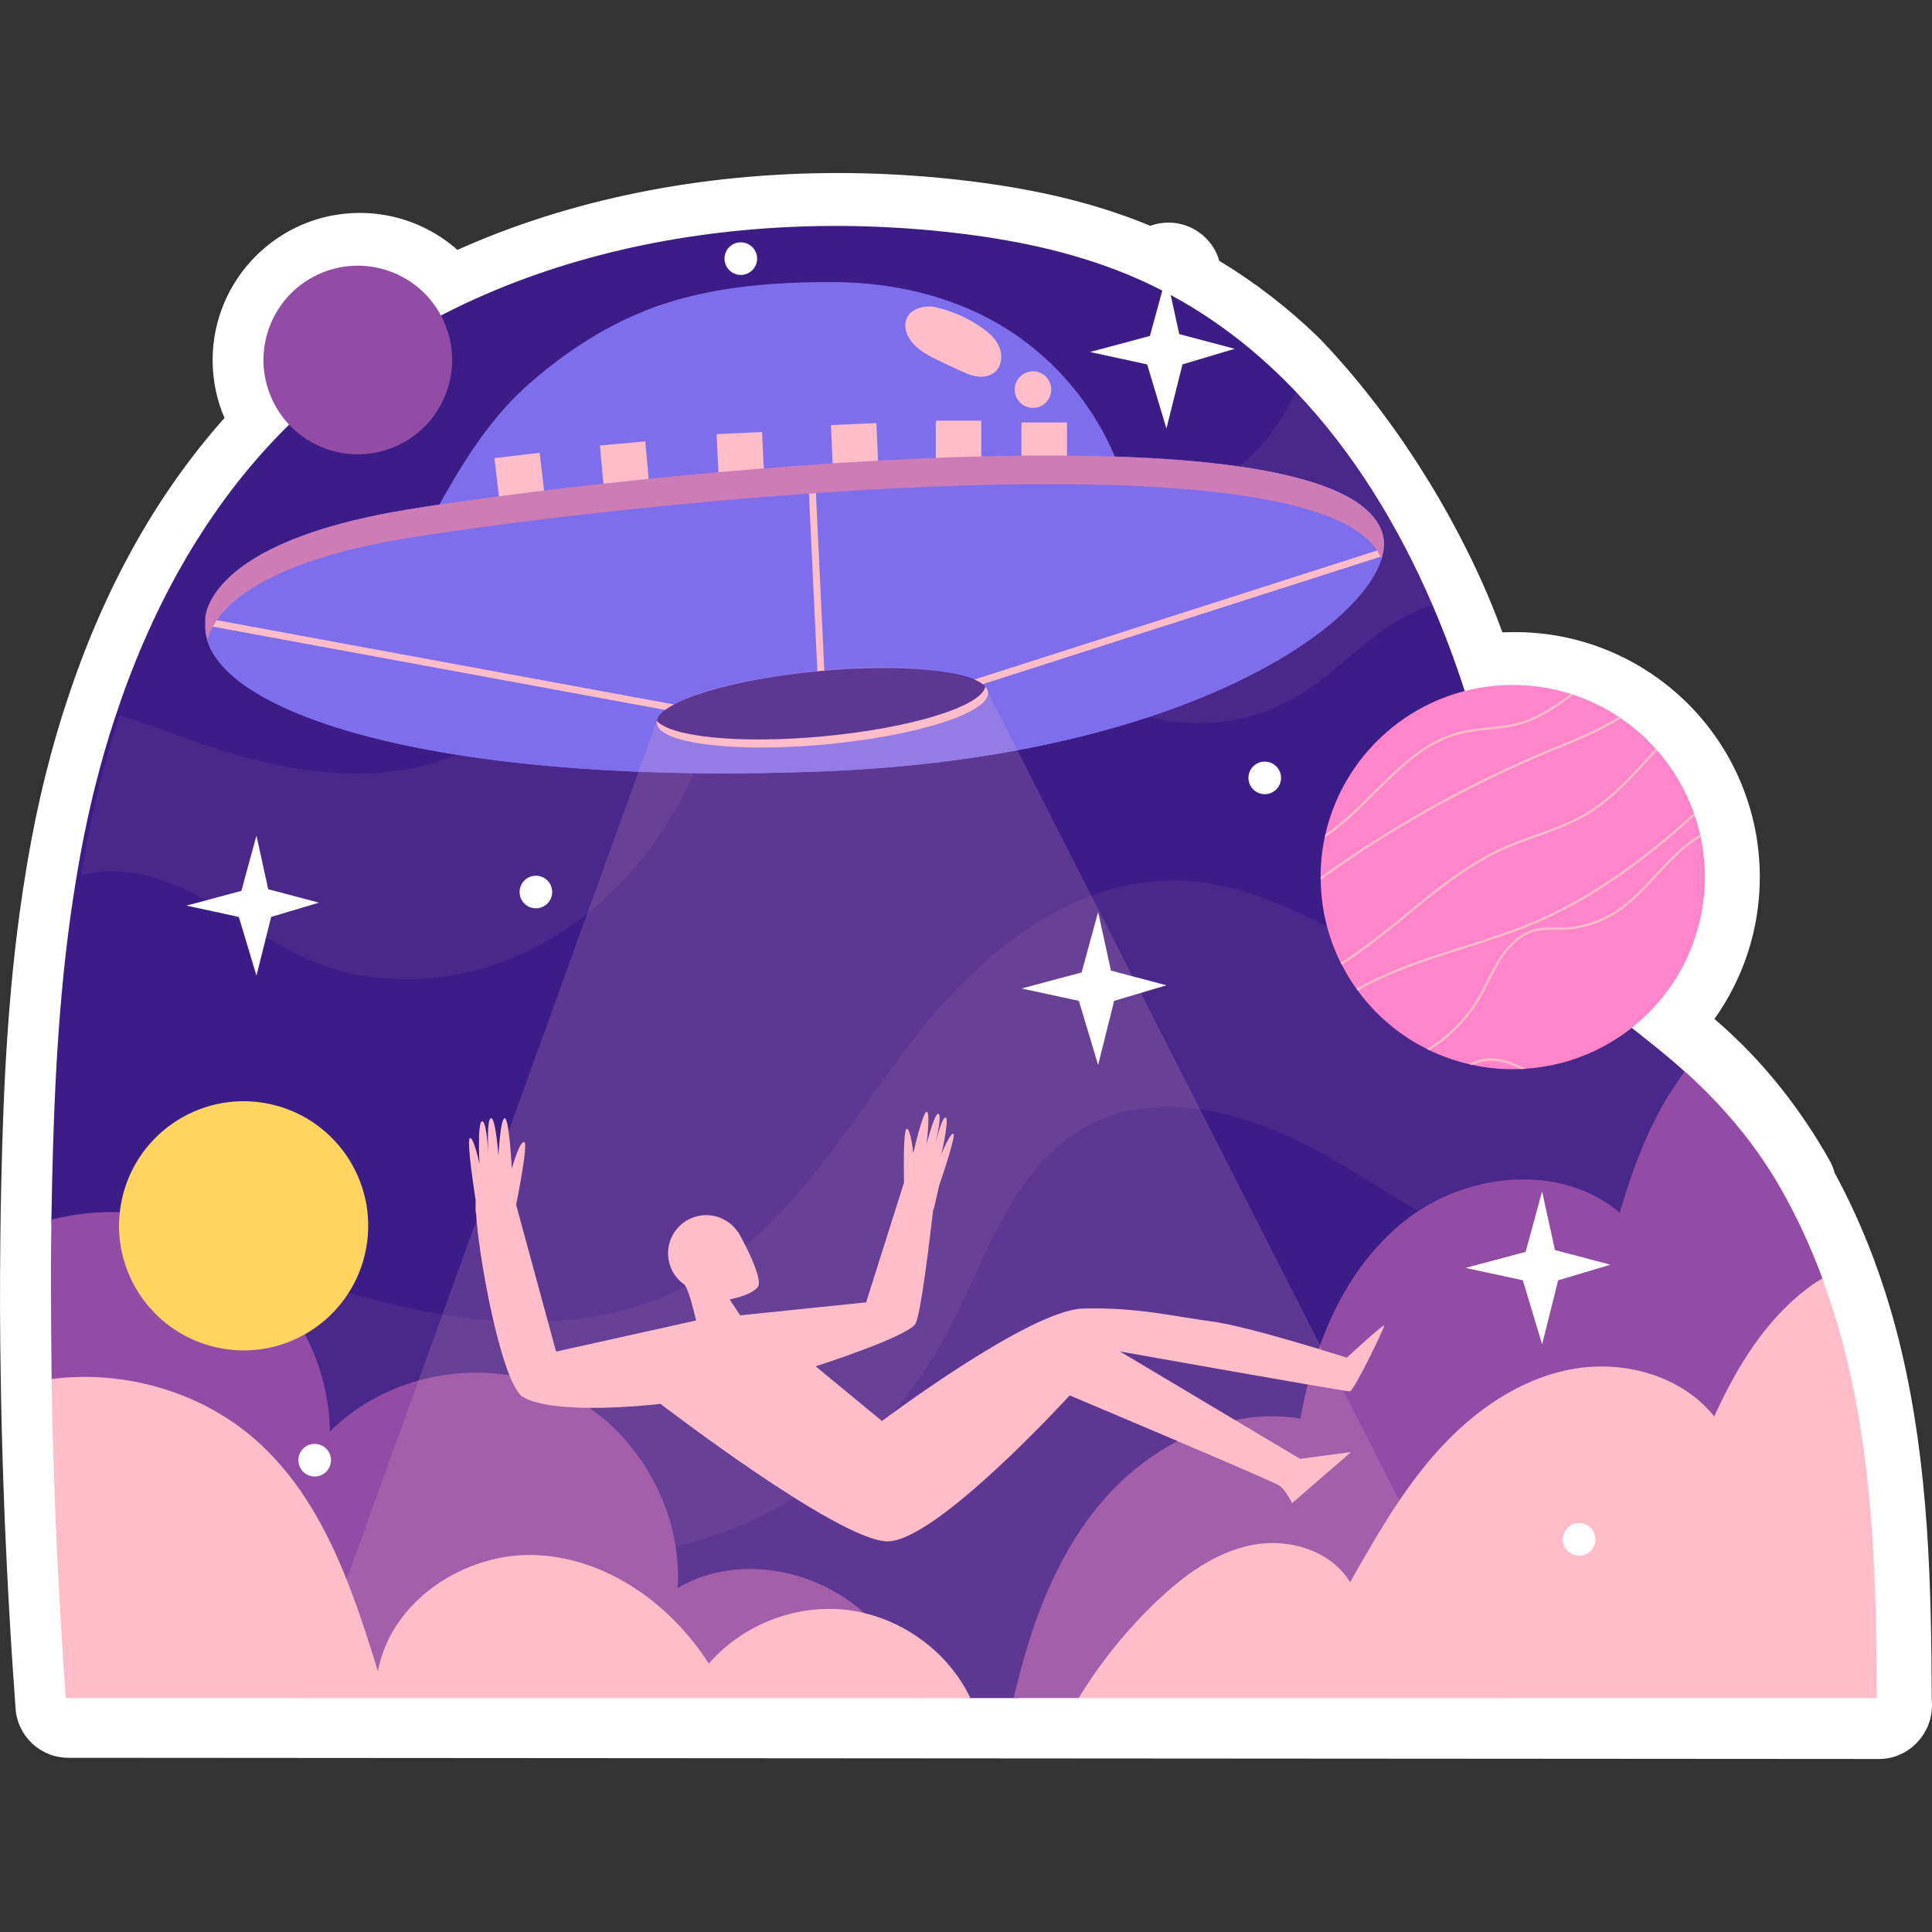
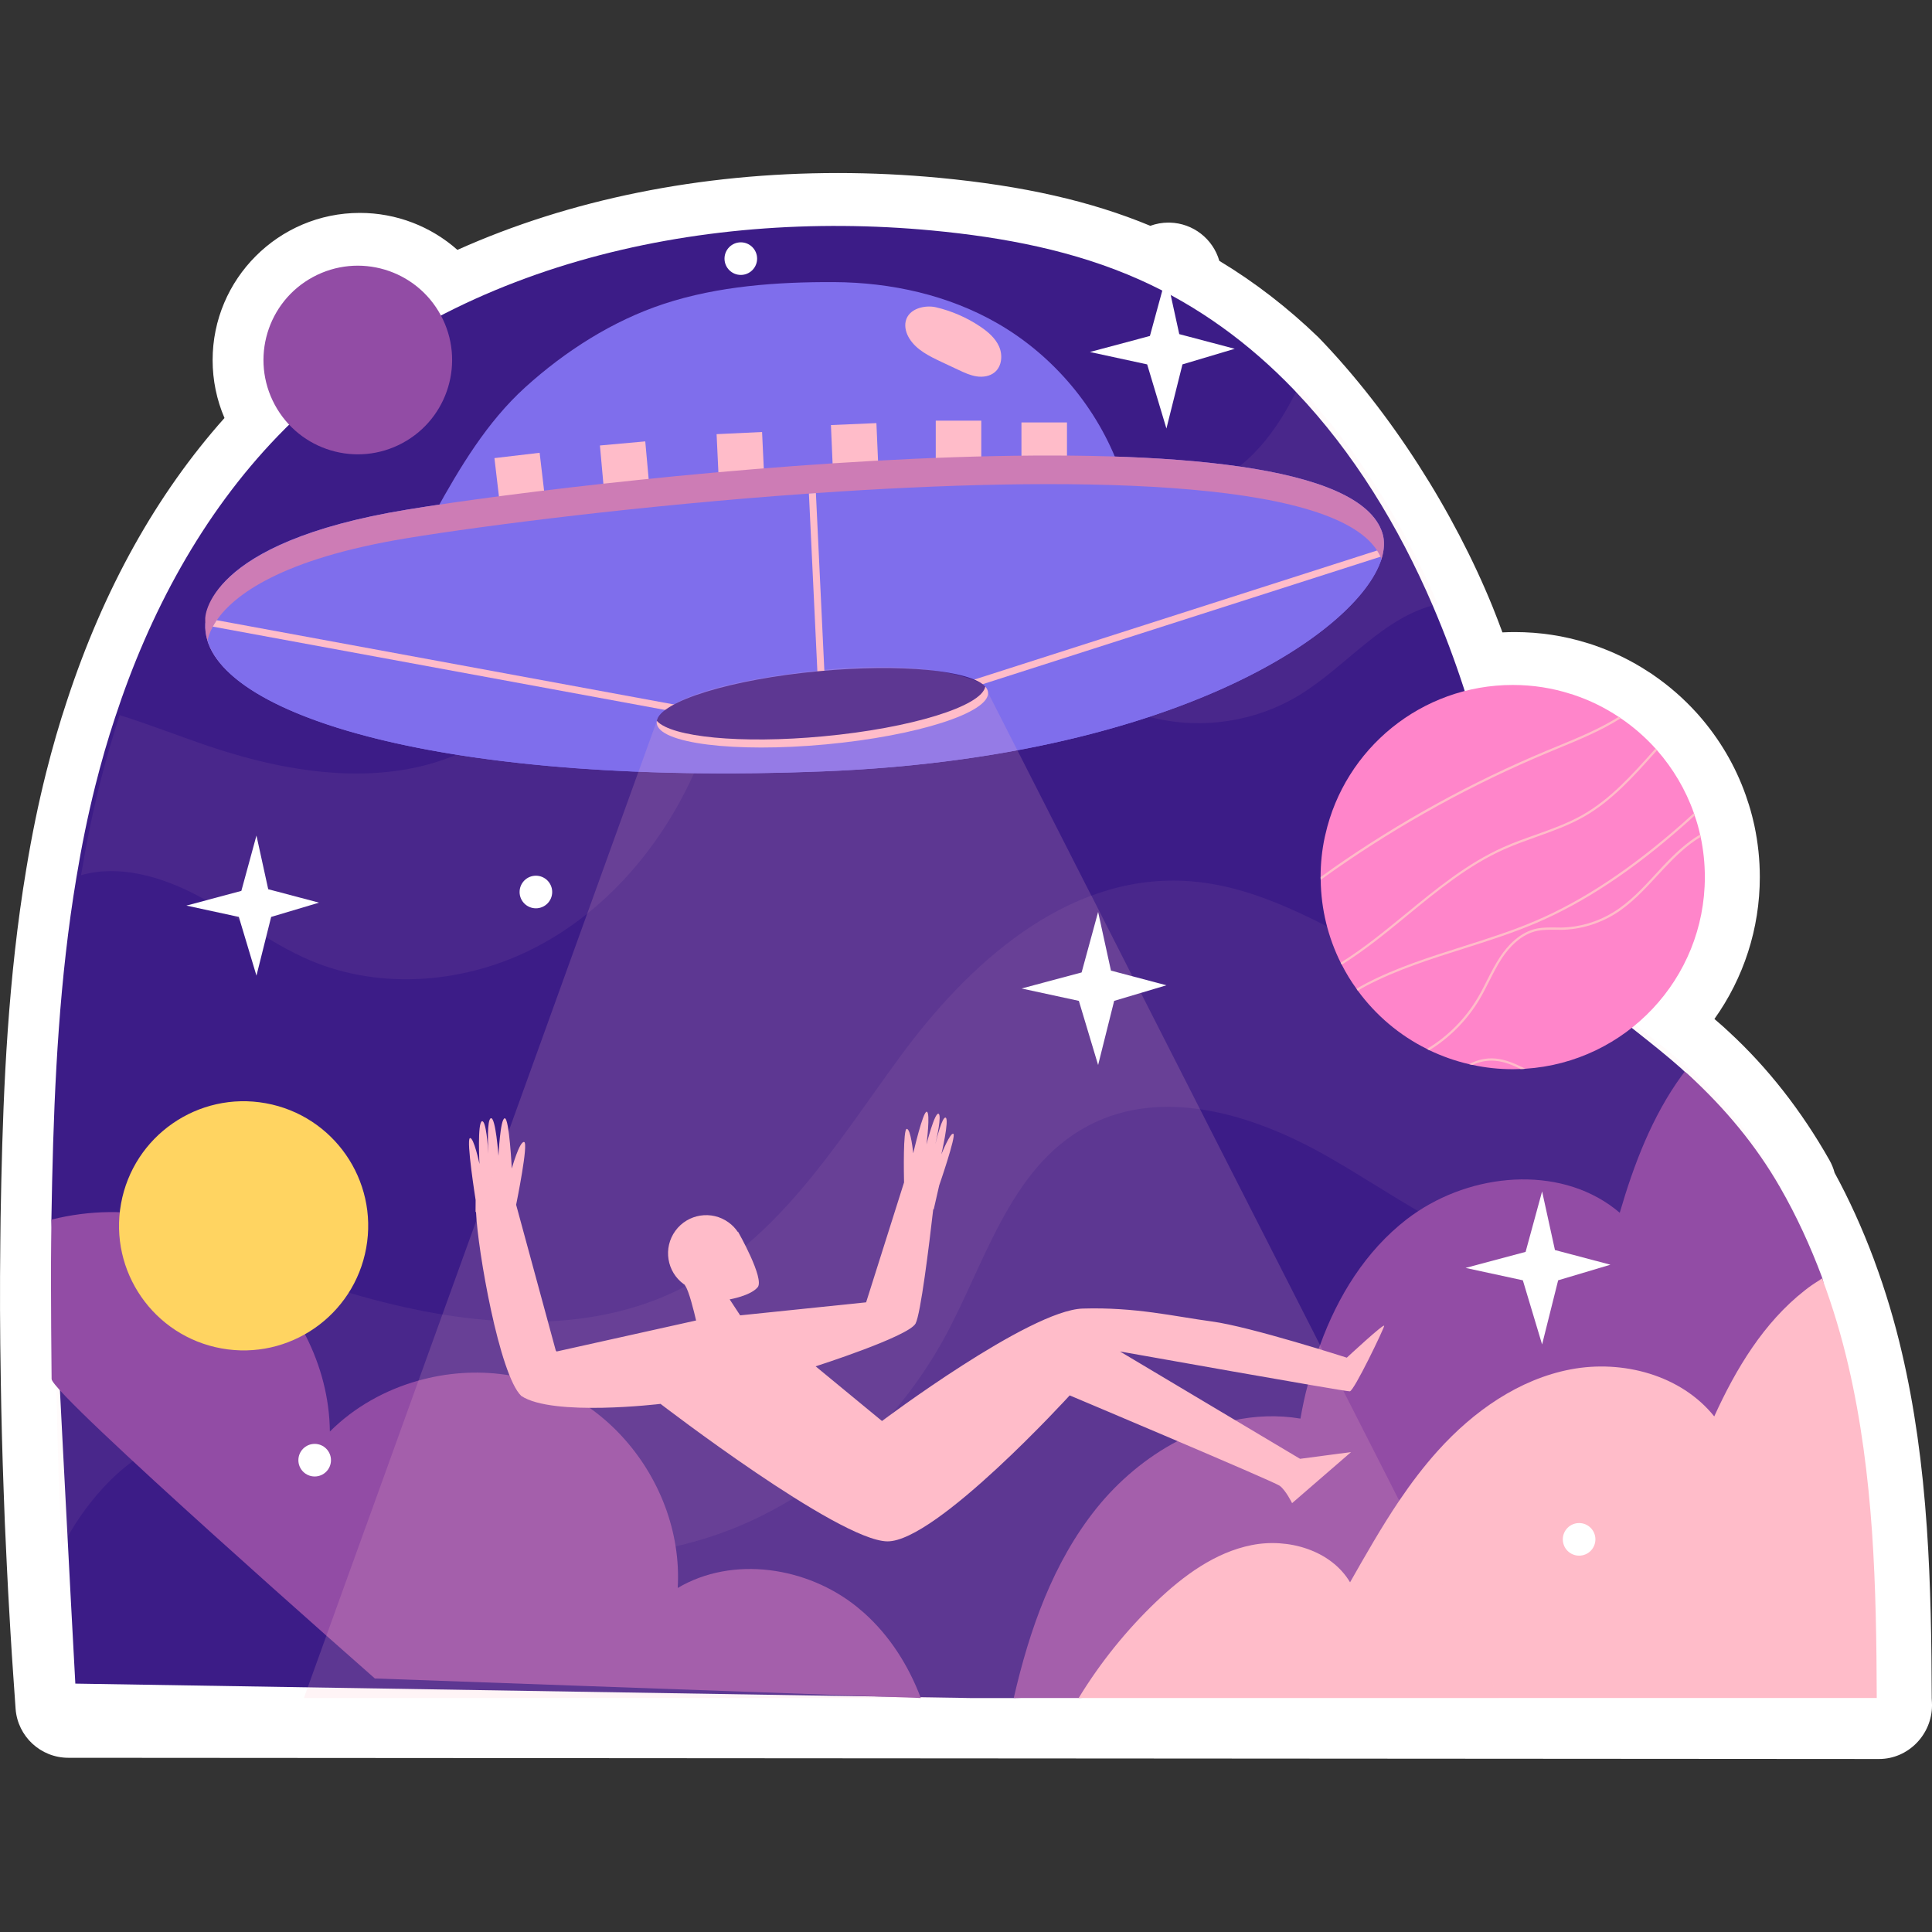
<svg xmlns="http://www.w3.org/2000/svg" version="1.1" id="Capa_1" x="0px" y="0px" viewBox="0 0 512 512" style="enable-background:new 0 0 512 512;" xml:space="preserve" width="512" height="512">
  <rect x="0" y="0" width="512" height="512" fill="#333333" stroke="none" />
  <g>
    <g>
      <path style="fill:#FFFFFF;" d="M18.112,465.832c-7.336,0-13.433-5.657-13.979-12.973c-0.219-2.939-0.416-5.854-0.611-8.792    c-0.279-3.814-0.519-7.742-0.757-11.649l-0.605-10.6c-0.132-2.336-0.243-4.658-0.352-6.983l-0.525-11.299    c-0.073-1.662-0.274-7.076-0.3-8.06c-0.373-10.151-0.637-20.232-0.777-29.816c0-0.042-0.001-0.16-0.001-0.259    c-0.222-12.272-0.264-24.427-0.12-36.13c0,0,0.072-6.45,0.072-6.466c0.05-3.346,0.122-6.714,0.196-10.06    c0.551-24.565,1.767-53.573,6.618-82.496c1.493-9.032,3.215-17.388,5.258-25.512c1.719-6.821,3.523-13.039,5.517-19.02    c9.68-29.533,23.714-54.727,41.746-74.945c-2.062-4.8-3.145-10.003-3.145-15.339c0-21.511,17.5-39.011,39.011-39.011    c9.699,0,18.844,3.581,25.863,9.801c29.766-13.352,64.365-20.369,100.816-20.369c8.923,0,17.978,0.428,26.913,1.272    c22.262,2.116,40.146,6.175,55.894,12.715c1.512-0.553,3.136-0.852,4.814-0.852c0.121,0,0.241,0.001,0.362,0.005    c6.146,0.157,11.433,4.292,13.113,10.134c9.348,5.631,18.154,12.427,26.289,20.285c19.285,19.951,35.975,46.368,46.157,71.461    c0.882,2.202,1.743,4.441,2.583,6.716c1.095-0.056,2.192-0.084,3.287-0.084c6.586,0,13.037,0.978,19.186,2.906    c0.597,0.157,1.181,0.344,1.75,0.561c5.138,1.75,9.995,4.118,14.447,7.046c0.517,0.306,1.014,0.637,1.491,0.992    c4.086,2.818,7.862,6.123,11.234,9.831c0.171,0.183,0.619,0.69,0.678,0.757c5.492,6.276,9.664,13.382,12.399,21.122    c0.147,0.399,0.276,0.791,0.391,1.178c0.658,1.878,1.231,3.909,1.743,6.183c0,0,0.159,0.685,0.185,0.81    c0.94,4.442,1.416,8.996,1.416,13.535c0,13.645-4.268,26.729-12.029,37.608c0.796,0.681,1.59,1.374,2.378,2.075    c0.097,0.087,1.52,1.4,1.52,1.4c10.204,9.407,19.185,20.863,26.59,33.948c0.607,1.072,1.059,2.194,1.36,3.338    c3.856,7.068,7.339,14.737,10.373,22.847c0.06,0.159,0.116,0.318,0.17,0.479c2.928,7.896,5.39,16.12,7.318,24.452    c3.258,13.979,5.416,29.16,6.591,46.39c1.044,15.246,1.238,30.697,1.287,45.141l0.056,1.092c0.012,0.239,0.018,0.477,0.018,0.717    c0,7.741-6.277,14.235-14.018,14.235L18.112,465.832z" />
    </g>
    <g>
      <g>
        <path style="fill:#3C1C87;" d="M493.273,444.443c-0.097-29.681,2.083-54.093-4.66-83c-1.74-7.469-3.915-14.865-6.574-22.091     c-0.121-0.363-0.266-0.701-0.387-1.063v-0.024c-2.973-7.976-6.502-15.735-10.683-23.058c-0.048-0.072-0.073-0.145-0.121-0.218     c-6.429-11.36-14.381-21.777-24.001-30.647c-0.121-0.121-0.266-0.242-0.387-0.338c-0.29-0.29-0.556-0.532-0.846-0.798     c-7.517-6.695-15.88-12.568-23.348-19.288c-0.048-0.048-0.121-0.097-0.169-0.169c-4.399-3.964-8.508-8.242-11.916-13.173     c-9.378-13.608-12.327-30.478-16.17-46.575c-3.48-14.599-8.194-29.246-14.212-43.264c-0.048-0.097-0.072-0.193-0.121-0.29     c-9.015-20.979-20.98-40.557-36.231-56.581c-0.193-0.218-0.387-0.435-0.604-0.653c-11.65-12.109-25.209-22.116-40.799-29.076     c-17.282-7.735-36.134-11.263-54.962-13.052c-62.407-5.898-129.889,9.329-173.419,54.431     c-20.133,20.859-34.104,46.986-43.168,74.637c-1.982,5.946-3.698,11.964-5.221,18.006c-2.03,8.073-3.674,16.218-5.027,24.412     c-4.447,26.514-5.825,53.561-6.429,80.486c-0.073,3.311-0.145,6.647-0.193,9.958v0.193c-0.024,2.043,5.922,116.234,6.339,122.965     l237.182,3.821h11.508L493.273,444.443z" />
      </g>
      <g>
        <g style="opacity:0.07;">
          <path style="fill:#FFBCC9;" d="M381.033,160.107c-14.381,3.166-24.17,16.532-36.835,24.194      c-11.36,6.889-25.475,9.088-38.382,5.97c-16.121-3.867-29.197-15.179-43.24-23.977c-14.043-8.798-31.759-15.324-46.914-8.629      c-18.321,8.073-23.928,30.575-32.412,48.702c-8.725,18.684-22.937,35.167-41.258,44.666      c-18.321,9.523-40.847,11.529-59.845,3.456c-10.586-4.496-19.699-11.819-29.874-17.185c-9.451-4.979-20.665-8.266-30.792-5.366      c1.354-8.193,2.997-16.339,5.027-24.412c1.523-6.042,3.239-12.061,5.221-18.006c7.952,2.49,15.831,5.607,23.711,8.266      c22.043,7.42,47.035,11.118,68.038,1.088c22.792-10.876,35.529-34.925,49.5-55.953c13.994-21.004,34.538-42.08,59.748-40.654      c15.348,0.87,28.762,10.031,42.128,17.62c13.366,7.589,29.221,14.042,43.772,9.087c11.94-4.084,19.844-14.719,25.451-26.393      C359.691,118.801,371.896,138.741,381.033,160.107z" />
        </g>
        <g style="opacity:0.07;">
          <path style="fill:#FFBCC9;" d="M472.081,314.36c-5.801,4.423-11.577,8.943-17.934,12.399      c-14.308,7.831-32.049,10.345-48.291,6.792c-20.254-4.399-36.714-17.257-54.382-27.263      c-17.644-10.006-39.953-17.451-59.023-9.837c-23.01,9.185-30.091,34.78-40.75,55.422c-10.997,21.27-28.859,40.001-51.917,50.829      c-23.034,10.828-51.361,13.1-75.265,3.916c-13.317-5.1-24.798-13.438-37.584-19.554c-12.786-6.091-28.158-9.934-41.669-5.22      c-7.082,2.49-13.027,7.13-17.91,12.423c-4.52,4.907-8.097,10.248-11.021,15.928c-0.725-15.179-1.209-30.358-1.426-45.56      c-0.218-11.94-0.266-23.88-0.121-35.819c3.287-0.653,6.622-1.064,10.03-1.233c22.792-1.208,44.449,7.928,66.105,14.526      c27.747,8.435,59.168,12.641,85.586,1.232c28.665-12.375,44.666-39.735,62.286-63.663      c17.596-23.904,43.433-47.856,75.144-46.237c19.312,0.991,36.182,11.384,52.98,20.037c16.798,8.629,36.738,15.952,55.059,10.32      c0.508-0.169,1.015-0.338,1.522-0.508c7.469,6.719,15.831,12.593,23.348,19.288c0.411,0.387,0.822,0.749,1.233,1.136      C457.7,292.583,465.651,303,472.081,314.36z" />
        </g>
      </g>
      <g>
        <g>
          <path style="fill:#924CA5;" d="M99.34,444.811l144.684,5.181c-3.245-8.594-8.222-16.448-14.996-22.517      c-0.629-0.556-1.257-1.087-1.909-1.619c-13.197-10.659-32.944-13.656-47.518-5.027c0.218-3.698,0.024-7.396-0.556-11.046      c-2.296-14.55-10.731-28.158-22.792-36.69c-2.635-1.861-5.462-3.505-8.435-4.834c-4.447-2.006-9.184-3.311-13.994-3.964      c-7.614-1.088-15.469-0.508-22.913,1.571c-8.822,2.465-17.016,7.034-23.493,13.511c-0.169-17.62-9.16-34.611-22.816-45.633      c-6.164-4.979-13.269-8.725-20.956-10.78c-9.209-2.441-19.868-2.296-30.019,0.242c-0.024,2.078-0.048,4.157-0.073,6.236      c-0.145,11.94,0.121,36.013,0.121,36.013C13.735,369.561,99.34,444.811,99.34,444.811z" />
        </g>
        <g>
          <path style="fill:#924CA5;" d="M486.6,441.106c-0.051-14.678-0.887-94.963-3.715-102.528v-0.024      c-3.094-8.266-6.792-16.339-11.166-23.928c-6.381-11.118-14.521-20.831-23.947-29.533c-0.411-0.387-1.148-0.98-1.311-1.09      c-0.266,0.338-0.507,0.652-0.749,0.991c-7.88,10.828-12.714,23.541-16.46,36.4c-14.551-12.423-37.342-10.997-53.415-0.435      c-1.063,0.701-2.103,1.426-3.094,2.199c-10.828,8.411-18.2,20.303-22.913,33.306c-0.145,0.314-0.266,0.653-0.387,0.991      c-1.112,3.094-2.055,6.26-2.852,9.475c-0.798,2.973-1.426,5.994-1.958,9.015c-6.042-1.015-12.133-0.749-18.031,0.531      c-5.028,1.112-9.934,2.973-14.574,5.439c-8.242,4.326-15.638,10.562-21.439,17.789c-11.545,14.384-17.776,32.209-21.934,50.288      h17.204L486.6,441.106z" />
        </g>
        <g>
-           <path style="fill:#FFBCC9;" d="M497.36,449.992c-0.051-14.678-0.251-29.425-1.254-44.077c-1.039-14.792-2.9-29.511-6.26-43.965      c-1.812-7.831-4.133-15.59-6.961-23.155c-0.29,0.169-0.556,0.338-0.846,0.556c-1.305,0.798-2.562,1.668-3.746,2.61      c-10.9,8.532-18.272,20.81-24.001,33.403c-8.774-10.949-24.242-15.082-38.019-12.471c-13.753,2.61-25.838,11.142-35.216,21.559      c-3.746,4.157-7.106,8.604-10.248,13.245c-4.689,6.961-8.87,14.309-13.028,21.632c-5.075-8.508-16.363-11.795-26.079-9.861      c-9.716,1.934-18.055,8.097-25.234,14.937c-7.95,7.584-14.891,16.215-20.609,25.587H497.36z" />
+           <path style="fill:#FFBCC9;" d="M497.36,449.992c-0.051-14.678-0.251-29.425-1.254-44.077c-1.039-14.792-2.9-29.511-6.26-43.965      c-1.812-7.831-4.133-15.59-6.961-23.155c-0.29,0.169-0.556,0.338-0.846,0.556c-1.305,0.798-2.562,1.668-3.746,2.61      c-10.9,8.532-18.272,20.81-24.001,33.403c-8.774-10.949-24.242-15.082-38.019-12.471c-13.753,2.61-25.838,11.142-35.216,21.559      c-3.746,4.157-7.106,8.604-10.248,13.245c-4.689,6.961-8.87,14.309-13.028,21.632c-5.075-8.508-16.363-11.795-26.079-9.861      c-9.716,1.934-18.055,8.097-25.234,14.937c-7.95,7.584-14.891,16.215-20.609,25.587H497.36" />
        </g>
        <g>
-           <path style="fill:#FFBCC9;" d="M14.545,397.866c0.048,1.692,0.121,3.36,0.193,5.027c0.121,2.635,0.242,5.293,0.363,7.928      c0.169,3.408,0.314,6.792,0.507,10.199c0.193,3.408,0.387,6.816,0.58,10.2c0.242,3.964,0.484,7.952,0.773,11.915      c0.153,2.292,0.313,4.57,0.477,6.855h239.709c-0.323-0.683-0.661-1.36-1.025-2.021c-5.632-10.224-15.783-17.789-27.094-20.496      c-1.692-0.411-3.432-0.701-5.172-0.894c-13.366-1.378-27.24,4.133-36.013,14.309c-10.127-15.88-27.216-28.085-46.02-28.787      c-18.828-0.677-38.261,12.278-41.669,30.792c-2.489-8.097-5.124-16.339-8.29-24.291c-5.317-13.318-12.158-25.837-22.526-35.578      c-0.967-0.919-1.958-1.789-2.973-2.611c-14.115-11.722-33.21-17.112-51.434-15.106c-0.411,0.048-0.846,0.096-1.257,0.145      c0.145,9.886,0.411,19.771,0.774,29.656C14.472,396.03,14.497,396.948,14.545,397.866z" />
-         </g>
+           </g>
      </g>
      <g>
        <path style="fill:#FFBCC9;" d="M296.806,358.152c0,0,59.799,10.667,60.914,10.566c1.115-0.1,8.946-16.413,9.102-17.342     c0.155-0.929-9.905,8.422-9.905,8.422s-25.651-8.244-35.74-9.593c-10.089-1.349-20.131-3.837-34.239-3.422     c-14.108,0.415-53.201,29.799-53.201,29.799l-17.589-14.491c0,0,24.617-7.877,26.484-11.338     c1.347-2.496,3.56-20.491,4.689-30.325l0.118,0.103l1.451-6.364c0,0,4.555-13.166,3.767-13.689     c-0.788-0.522-3.192,5.431-3.192,5.431s2.163-9.28,1.144-9.719c-0.884-0.381-2.363,5.491-2.74,7.054     c0.373-1.594,1.738-7.709,0.852-8.09c-1.019-0.439-3.2,8.144-3.2,8.144s1.098-8.478,0.085-8.684     c-1.013-0.206-3.59,11.023-3.59,11.023s-0.633-6.495-1.718-6.467c-0.992,0.026-0.764,12.11-0.717,14.182l-10.05,31.776     l-32.929,3.407l-0.452,0.047l-2.779-4.236c0,0,5.506-0.943,7.411-3.204c1.905-2.261-5.185-14.713-5.185-14.713     s-0.023,0.019-0.063,0.053c-0.641-0.951-1.456-1.81-2.437-2.524c-4.515-3.285-10.838-2.288-14.124,2.227     c-3.285,4.515-2.288,10.839,2.227,14.124c0.098,0.071,0.198,0.138,0.297,0.205c0.005,0.075,0.027,0.139,0.067,0.19     c0.989,1.246,2.401,7.052,2.906,9.233l-36.978,8.223l-0.217-0.291l-10.495-38.591c0.17-0.835,3.32-16.394,2.12-16.64     c-1.233-0.252-3.274,7.037-3.274,7.037s-0.664-13.347-1.863-13.317c-1.199,0.03-1.665,9.934-1.665,9.934     s-0.748-10.245-2.001-9.951c-1.09,0.256-0.77,7.534-0.668,9.42c-0.112-1.851-0.609-8.875-1.697-8.62     c-1.253,0.294-0.667,11.331-0.667,11.331s-1.537-7.286-2.544-6.85c-1.006,0.436,1.524,16.397,1.524,16.397l-0.023,3.175     l0.128-0.022c0.43,10.158,6.213,43.257,12.001,48.766c8.338,5.546,36.895,2.099,36.895,2.099s47.186,36.286,60.101,36.436     c12.915,0.15,48.333-38.682,48.333-38.682s54.026,22.768,55.644,23.946c1.618,1.177,3.29,4.608,3.29,4.608l15.634-13.535     l-13.521,1.789L296.806,358.152z" />
      </g>
      <g>
        <g>
          <path style="fill:#7F6EEC;" d="M54.842,163.497c0,0-0.797-19.618,53.023-28.443c53.82-8.825,246.965-30.279,258.486,6.219      c5.562,17.62-44.146,59.041-148.185,63.155c-104.039,4.114-164.879-16.185-163.772-39.127L54.842,163.497z" />
        </g>
        <g>
          <path style="fill:#3C1C87;" d="M261.838,183.481c0.499,5.356-18.749,11.529-42.992,13.787      c-24.243,2.258-44.3-0.253-44.799-5.609c-0.499-5.356,18.749-11.529,42.992-13.787      C241.282,175.614,261.339,178.125,261.838,183.481z" />
        </g>
        <g>
          <path style="fill:#7F6EEC;" d="M296.742,124.334c-5.82-16.1-17.47-30.02-32.293-38.584      c-13.064-7.548-28.298-10.912-43.385-10.988c-15.087-0.075-30.774,1.043-45.106,5.758      c-13.564,4.463-26.169,12.515-36.751,22.103c-10.148,9.195-17.297,21.174-23.927,33.156      C175.998,135.621,236.411,131.178,296.742,124.334z" />
        </g>
        <g>
          <g>
            <rect x="190.147" y="114.79" transform="matrix(0.999 -0.047 0.047 0.999 -5.446 9.315)" style="fill:#FFBCC9;" width="12.064" height="12.301" />
          </g>
          <g>
            <rect x="159.513" y="117.47" transform="matrix(0.996 -0.09 0.09 0.996 -10.462 15.414)" style="fill:#FFBCC9;" width="12.064" height="12.301" />
          </g>
          <g>
            <rect x="131.757" y="120.625" transform="matrix(0.993 -0.117 0.117 0.993 -13.919 17.037)" style="fill:#FFBCC9;" width="12.064" height="12.301" />
          </g>
          <g>
            <rect x="220.466" y="112.424" transform="matrix(0.999 -0.043 0.043 0.999 -4.873 9.815)" style="fill:#FFBCC9;" width="12.064" height="12.301" />
          </g>
          <g>
            <rect x="247.985" y="111.478" style="fill:#FFBCC9;" width="12.065" height="12.301" />
          </g>
          <g>
            <rect x="270.695" y="111.951" style="fill:#FFBCC9;" width="12.064" height="12.301" />
          </g>
        </g>
        <g>
          <path style="fill:#CD7CB5;" d="M366.115,148.146c-8.985,18.481-55.387,50.037-147.557,53.687      c-97.173,3.836-157.063-11.012-163.567-32.025c-0.463-1.482-0.667-2.983-0.593-4.503l-0.015-1.357      c0,0-0.337-20.064,53.475-28.885c53.83-8.839,246.972-30.297,258.498,6.208C366.986,143.272,366.911,145.607,366.115,148.146z" />
        </g>
        <g>
          <path style="fill:#7F6EEC;" d="M366.115,148.146c-6.245,19.717-55.776,52.626-147.946,56.277      c-97.173,3.836-156.674-13.601-163.178-34.615c0.167-0.871,0.556-2.168,1.408-3.743c0.278-0.537,0.63-1.093,1.038-1.705      c4.522-6.523,16.844-16.232,50.421-21.736c20.828-3.41,62.54-8.728,106.512-11.822c0.611-0.056,1.241-0.093,1.853-0.13      c65.875-4.558,136.235-4.058,148.724,15.214c0.352,0.538,0.649,1.075,0.908,1.649      C365.948,147.738,366.041,147.942,366.115,148.146z" />
        </g>
        <g>
          <g>
            <g>
              <path style="fill:#FFBCC9;" d="M218.558,179.796l-1.853,0.093l-2.335-49.087c0.611-0.056,1.241-0.093,1.853-0.13        L218.558,179.796z" />
            </g>
          </g>
          <g>
            <g>
              <path style="fill:#FFBCC9;" d="M187.835,188.394l-0.333,1.816L56.399,166.065c0.278-0.537,0.63-1.093,1.038-1.705        L187.835,188.394z" />
            </g>
          </g>
          <g>
            <g>
              <path style="fill:#FFBCC9;" d="M365.855,147.535l-117.352,37.598l-0.556-1.761l117-37.487        C365.299,146.423,365.596,146.96,365.855,147.535z" />
            </g>
          </g>
        </g>
        <g>
          <g>
            <path style="fill:#FFBCC9;" d="M261.845,183.483c0.5,5.355-18.753,11.526-42.99,13.787c-24.257,2.261-44.306-0.26-44.806-5.615       c-0.019-0.204-0.019-0.408,0.018-0.611c2.569-5.322,19.917-9.562,43.228-11.729c21.773-2.039,37.921-1.192,43.809,2.631       C261.548,182.427,261.789,182.946,261.845,183.483z" />
          </g>
          <g>
            <path style="fill:#3C1C87;" d="M261.104,181.945c-0.89,5.207-19.605,11.025-42.972,13.194       c-21.81,2.038-40.21,0.204-44.065-4.095c0.945-5.207,19.661-11.007,42.972-13.175       C238.811,175.83,257.212,177.665,261.104,181.945z" />
          </g>
        </g>
        <g style="opacity:0.17;">
          <path style="fill:#FFBCC9;" d="M397.413,449.992l-26.604-52.295l-14.864-29.222l-5.438-10.683l-0.677-1.329l-31.807-62.503      l-28.786-56.606h-0.024l-19.602-38.527l-7.759-15.251l-0.024-0.048l-0.749-1.475l-0.121-0.217l-0.024-0.048l-0.121-0.266      c0,0-0.121-0.073-0.387-0.217c-0.048-0.049-0.096-0.072-0.145-0.097c-0.049-0.024-0.097-0.048-0.145-0.073      c-0.024-0.024-0.073-0.024-0.097-0.048c-0.459-0.242-1.136-0.556-2.079-0.918c-1.837-0.677-4.641-1.547-8.653-2.2      c-0.024-0.024-0.072-0.024-0.121-0.024c-6.647-1.112-16.556-1.716-30.744-0.435c-0.604,0.073-1.209,0.145-1.837,0.193      c-2.683,0.29-5.487,0.628-8.46,1.039c-5.463,0.773-10.055,1.619-13.898,2.49c-8,1.812-12.81,3.771-15.735,5.438      c-0.798,0.459-1.45,0.894-1.982,1.305c-0.049,0.048-0.097,0.072-0.145,0.096c-0.024,0.024-0.048,0.048-0.048,0.073      c-0.024,0-0.024,0-0.024,0c-0.097,0.097-0.193,0.169-0.29,0.242c-0.024,0.024-0.048,0.048-0.073,0.048      c-0.121,0.121-0.242,0.242-0.362,0.339c-0.653,0.604-1.015,1.136-1.233,1.523c0,0,0,0-0.024,0.024      c-0.024,0.073-0.073,0.145-0.097,0.218c0,0,0,0-0.024,0.024c-0.072,0.193-0.121,0.338-0.121,0.411      c-0.024,0.048-0.024,0.072-0.024,0.072l-4.858,13.463l-0.024,0.024l-13.56,37.56L134.79,299.81l-8.532,23.59l-9.015,24.943      l-6.333,17.523l-10.296,28.545l-8.75,24.194l-11.328,31.388H397.413z" />
        </g>
        <g>
          <g>
            <path style="fill:#FFBCC9;" d="M240.03,85.092c-0.374,1.588,0.124,3.282,0.992,4.663c1.878,2.987,5.243,4.636,8.436,6.137       c1.506,0.707,3.011,1.415,4.517,2.123c1.548,0.728,3.122,1.464,4.812,1.726c1.69,0.262,3.542-0.009,4.848-1.114       c1.876-1.586,2.125-4.528,1.14-6.778c-0.985-2.25-2.946-3.92-4.984-5.292c-3.562-2.398-7.562-4.144-11.744-5.123       C245.186,80.764,240.825,81.717,240.03,85.092z" />
          </g>
          <g>
-             <path style="fill:#FFBCC9;" d="M278.585,102.901c0.192,2.671-1.819,4.992-4.49,5.184c-2.671,0.191-4.992-1.819-5.184-4.49       c-0.192-2.671,1.819-4.992,4.49-5.184C276.072,98.219,278.393,100.229,278.585,102.901z" />
-           </g>
+             </g>
        </g>
      </g>
      <g>
        <g>
          <ellipse transform="matrix(0.88 -0.475 0.475 0.88 -33.944 56.458)" style="fill:#924CA5;" cx="94.809" cy="95.434" rx="24.993" ry="24.993" />
        </g>
        <g>
          <ellipse transform="matrix(0.178 -0.984 0.984 0.178 -266.731 330.544)" style="fill:#FFD461;" cx="64.571" cy="324.997" rx="33.015" ry="33.015" />
        </g>
        <g>
          <g>
            <path style="fill:#FF85CA;" d="M451.802,232.424c0,26.998-21.004,49.089-47.566,50.805c-0.411,0.049-0.822,0.073-1.233,0.073       c-0.701,0.024-1.402,0.048-2.103,0.048c-3.65,0-7.227-0.387-10.659-1.136c-0.29-0.048-0.604-0.121-0.894-0.193       c-3.674-0.846-7.203-2.103-10.538-3.698c0,0,0,0-0.024,0c-0.218-0.121-0.411-0.218-0.629-0.339       c-7.275-3.601-13.559-8.943-18.321-15.445c-0.121-0.145-0.242-0.314-0.338-0.483c-1.474-2.03-2.78-4.157-3.916-6.405       c-0.097-0.169-0.193-0.363-0.29-0.532c-3.287-6.622-5.197-14.067-5.293-21.946c-0.024-0.242-0.024-0.483-0.024-0.725v-0.024       c0-3.601,0.363-7.106,1.088-10.514c0.048-0.266,0.121-0.531,0.193-0.822c5.124-22.647,25.402-39.566,49.645-39.566       c5.366,0,10.538,0.822,15.396,2.393c0.242,0.048,0.484,0.121,0.701,0.217c4.278,1.426,8.29,3.384,11.964,5.849       c0.194,0.097,0.387,0.218,0.556,0.363c3.384,2.296,6.478,5.003,9.209,8.024c0.145,0.145,0.266,0.314,0.411,0.459       c4.23,4.834,7.589,10.465,9.765,16.653c0.072,0.193,0.145,0.411,0.193,0.629c0.604,1.643,1.063,3.336,1.45,5.051       c0.048,0.218,0.097,0.435,0.145,0.629C451.415,225.221,451.802,228.774,451.802,232.424z" />
          </g>
          <g>
            <g>
-               <path style="fill:#FFBCC9;" d="M352.295,221.112c-0.387,0.29-0.798,0.556-1.233,0.797c0.048-0.266,0.121-0.531,0.193-0.822        c0.218-0.145,0.459-0.29,0.677-0.459c4.326-3.07,8.242-6.985,12.037-10.78c6.695-6.671,13.608-13.559,22.792-15.904        c2.514-0.653,5.148-0.919,7.71-1.184c2.755-0.29,5.632-0.58,8.315-1.353c4.979-1.45,9.329-4.471,13.511-7.493        c0.242,0.048,0.484,0.121,0.701,0.217c-4.326,3.166-8.822,6.357-14.043,7.855c-2.755,0.774-5.632,1.088-8.435,1.378        c-2.514,0.266-5.124,0.532-7.614,1.16c-9.039,2.32-15.565,8.846-22.502,15.759        C360.585,214.079,356.645,218.019,352.295,221.112z" />
-             </g>
+               </g>
            <g>
              <path style="fill:#FFBCC9;" d="M429.517,190.344c-5.172,3.287-10.949,5.656-16.58,7.976c-0.918,0.387-1.861,0.774-2.78,1.16        c-19.892,8.315-38.913,18.78-56.582,31.131c-1.16,0.822-2.369,1.668-3.577,2.562c-0.024-0.242-0.024-0.483-0.024-0.725        c1.112-0.822,2.199-1.595,3.263-2.345c17.693-12.375,36.763-22.865,56.679-31.179c0.918-0.387,1.861-0.773,2.804-1.16        c5.511-2.272,11.167-4.617,16.242-7.783C429.155,190.078,429.348,190.199,429.517,190.344z" />
            </g>
            <g>
              <path style="fill:#FFBCC9;" d="M373.008,242.551c-5.559,4.568-11.239,9.233-17.426,13.1c-0.097-0.169-0.193-0.363-0.29-0.532        c6.139-3.818,11.795-8.483,17.354-13.027c7.976-6.55,16.218-13.318,25.741-17.572c2.804-1.257,5.728-2.296,8.556-3.287        c4.181-1.499,8.508-3.046,12.399-5.245c7.396-4.181,13.197-10.683,18.804-16.967c0.193-0.217,0.387-0.435,0.58-0.653        c0.145,0.145,0.266,0.314,0.411,0.459c-0.193,0.193-0.387,0.411-0.556,0.604c-5.631,6.308-11.481,12.858-18.925,17.064        c-3.964,2.248-8.315,3.794-12.52,5.293c-2.828,1.015-5.728,2.054-8.508,3.287C389.178,229.282,380.96,236.025,373.008,242.551        z" />
            </g>
            <g>
              <path style="fill:#FFBCC9;" d="M449.095,216.109c-0.943,0.894-1.885,1.716-2.78,2.514        c-13.584,12.012-26.369,20.472-39.083,25.934c-6.333,2.707-13.028,4.834-19.505,6.888c-8.556,2.707-17.402,5.511-25.475,9.716        c-0.798,0.411-1.595,0.87-2.417,1.378c-0.121-0.145-0.242-0.314-0.338-0.483c0.773-0.483,1.595-0.967,2.489-1.426        c8.097-4.23,16.992-7.033,25.572-9.764c6.453-2.055,13.124-4.157,19.433-6.864c12.641-5.414,25.378-13.874,38.914-25.814        c0.967-0.87,1.982-1.764,2.997-2.707C448.974,215.674,449.047,215.891,449.095,216.109z" />
            </g>
            <g>
              <path style="fill:#FFBCC9;" d="M396.284,280.522c2.828,0.242,5.438,1.451,7.952,2.707c-0.411,0.049-0.822,0.073-1.233,0.073        c-2.175-1.064-4.399-1.982-6.768-2.175c-2.054-0.193-4.133,0.218-5.994,1.088c-0.29-0.048-0.604-0.121-0.894-0.193        C391.45,280.86,393.867,280.305,396.284,280.522z" />
            </g>
            <g>
              <path style="fill:#FFBCC9;" d="M450.69,221.789c-3.65,2.175-6.816,5.269-9.741,8.387c-0.58,0.604-1.136,1.232-1.716,1.837        c-3.432,3.722-6.985,7.565-11.336,10.248c-4.254,2.611-9.16,4.061-14.139,4.157c-0.604,0-1.184,0-1.789-0.024        c-1.475,0-3.021-0.024-4.471,0.266c-4.423,0.87-7.565,4.423-9.451,7.227c-1.281,1.958-2.369,4.109-3.408,6.163        c-0.797,1.595-1.619,3.215-2.538,4.762c-3.263,5.487-7.88,10.151-13.293,13.511c0,0,0,0-0.024,0        c-0.218-0.121-0.411-0.218-0.629-0.339c5.487-3.287,10.151-7.976,13.414-13.487c0.918-1.523,1.74-3.142,2.514-4.713        c1.064-2.079,2.151-4.23,3.481-6.236c1.933-2.9,5.196-6.55,9.813-7.493c1.523-0.29,3.094-0.266,4.592-0.266        c0.58,0.024,1.184,0.024,1.764,0.024c4.906-0.096,9.668-1.498,13.825-4.061c4.302-2.634,7.831-6.453,11.239-10.151        c0.556-0.604,1.136-1.233,1.716-1.861c2.997-3.19,6.26-6.357,10.031-8.58C450.594,221.378,450.642,221.596,450.69,221.789z" />
            </g>
          </g>
        </g>
      </g>
      <g>
        <polygon style="fill:#FFFFFF;" points="71.08,235.652 84.541,239.212 71.859,242.994 67.965,258.555 63.293,242.994      49.401,239.991 63.96,236.097 67.965,221.426    " />
      </g>
      <g>
        <polygon style="fill:#FFFFFF;" points="312.516,88.546 327.219,92.434 313.367,96.566 309.114,113.562 304.01,96.566      288.836,93.284 304.74,89.032 309.114,73.007    " />
      </g>
      <g>
        <polygon style="fill:#FFFFFF;" points="294.415,257.22 309.117,261.109 295.265,265.24 291.012,282.237 285.909,265.24      270.734,261.96 286.638,257.707 291.012,241.682    " />
      </g>
      <g>
        <polygon style="fill:#FFFFFF;" points="412.076,331.273 426.779,335.161 412.926,339.293 408.673,356.29 403.57,339.293      388.395,336.012 404.299,331.759 408.673,315.734    " />
      </g>
      <g>
        <g>
          <path style="fill:#FFFFFF;" d="M146.337,236.391c0,2.386-1.934,4.32-4.32,4.32c-2.386,0-4.319-1.934-4.319-4.32      c0-2.386,1.934-4.32,4.319-4.32C144.404,232.071,146.337,234.005,146.337,236.391z" />
        </g>
        <g>
-           <path style="fill:#FFFFFF;" d="M339.491,206.153c0,2.386-1.934,4.32-4.32,4.32c-2.386,0-4.32-1.934-4.32-4.32      s1.934-4.32,4.32-4.32C337.557,201.833,339.491,203.767,339.491,206.153z" />
-         </g>
+           </g>
        <g>
          <path style="fill:#FFFFFF;" d="M422.8,407.945c0,2.386-1.934,4.32-4.32,4.32c-2.386,0-4.32-1.934-4.32-4.32      c0-2.386,1.934-4.32,4.32-4.32C420.866,403.626,422.8,405.56,422.8,407.945z" />
        </g>
        <g>
          <path style="fill:#FFFFFF;" d="M200.642,68.539c0,2.386-1.934,4.32-4.319,4.32c-2.386,0-4.32-1.934-4.32-4.32      c0-2.386,1.934-4.32,4.32-4.32C198.709,64.219,200.642,66.153,200.642,68.539z" />
        </g>
        <g>
          <path style="fill:#FFFFFF;" d="M87.713,386.964c0,2.386-1.934,4.32-4.32,4.32c-2.386,0-4.319-1.934-4.319-4.32      c0-2.386,1.934-4.32,4.319-4.32C85.779,382.644,87.713,384.578,87.713,386.964z" />
        </g>
      </g>
    </g>
  </g>
</svg>